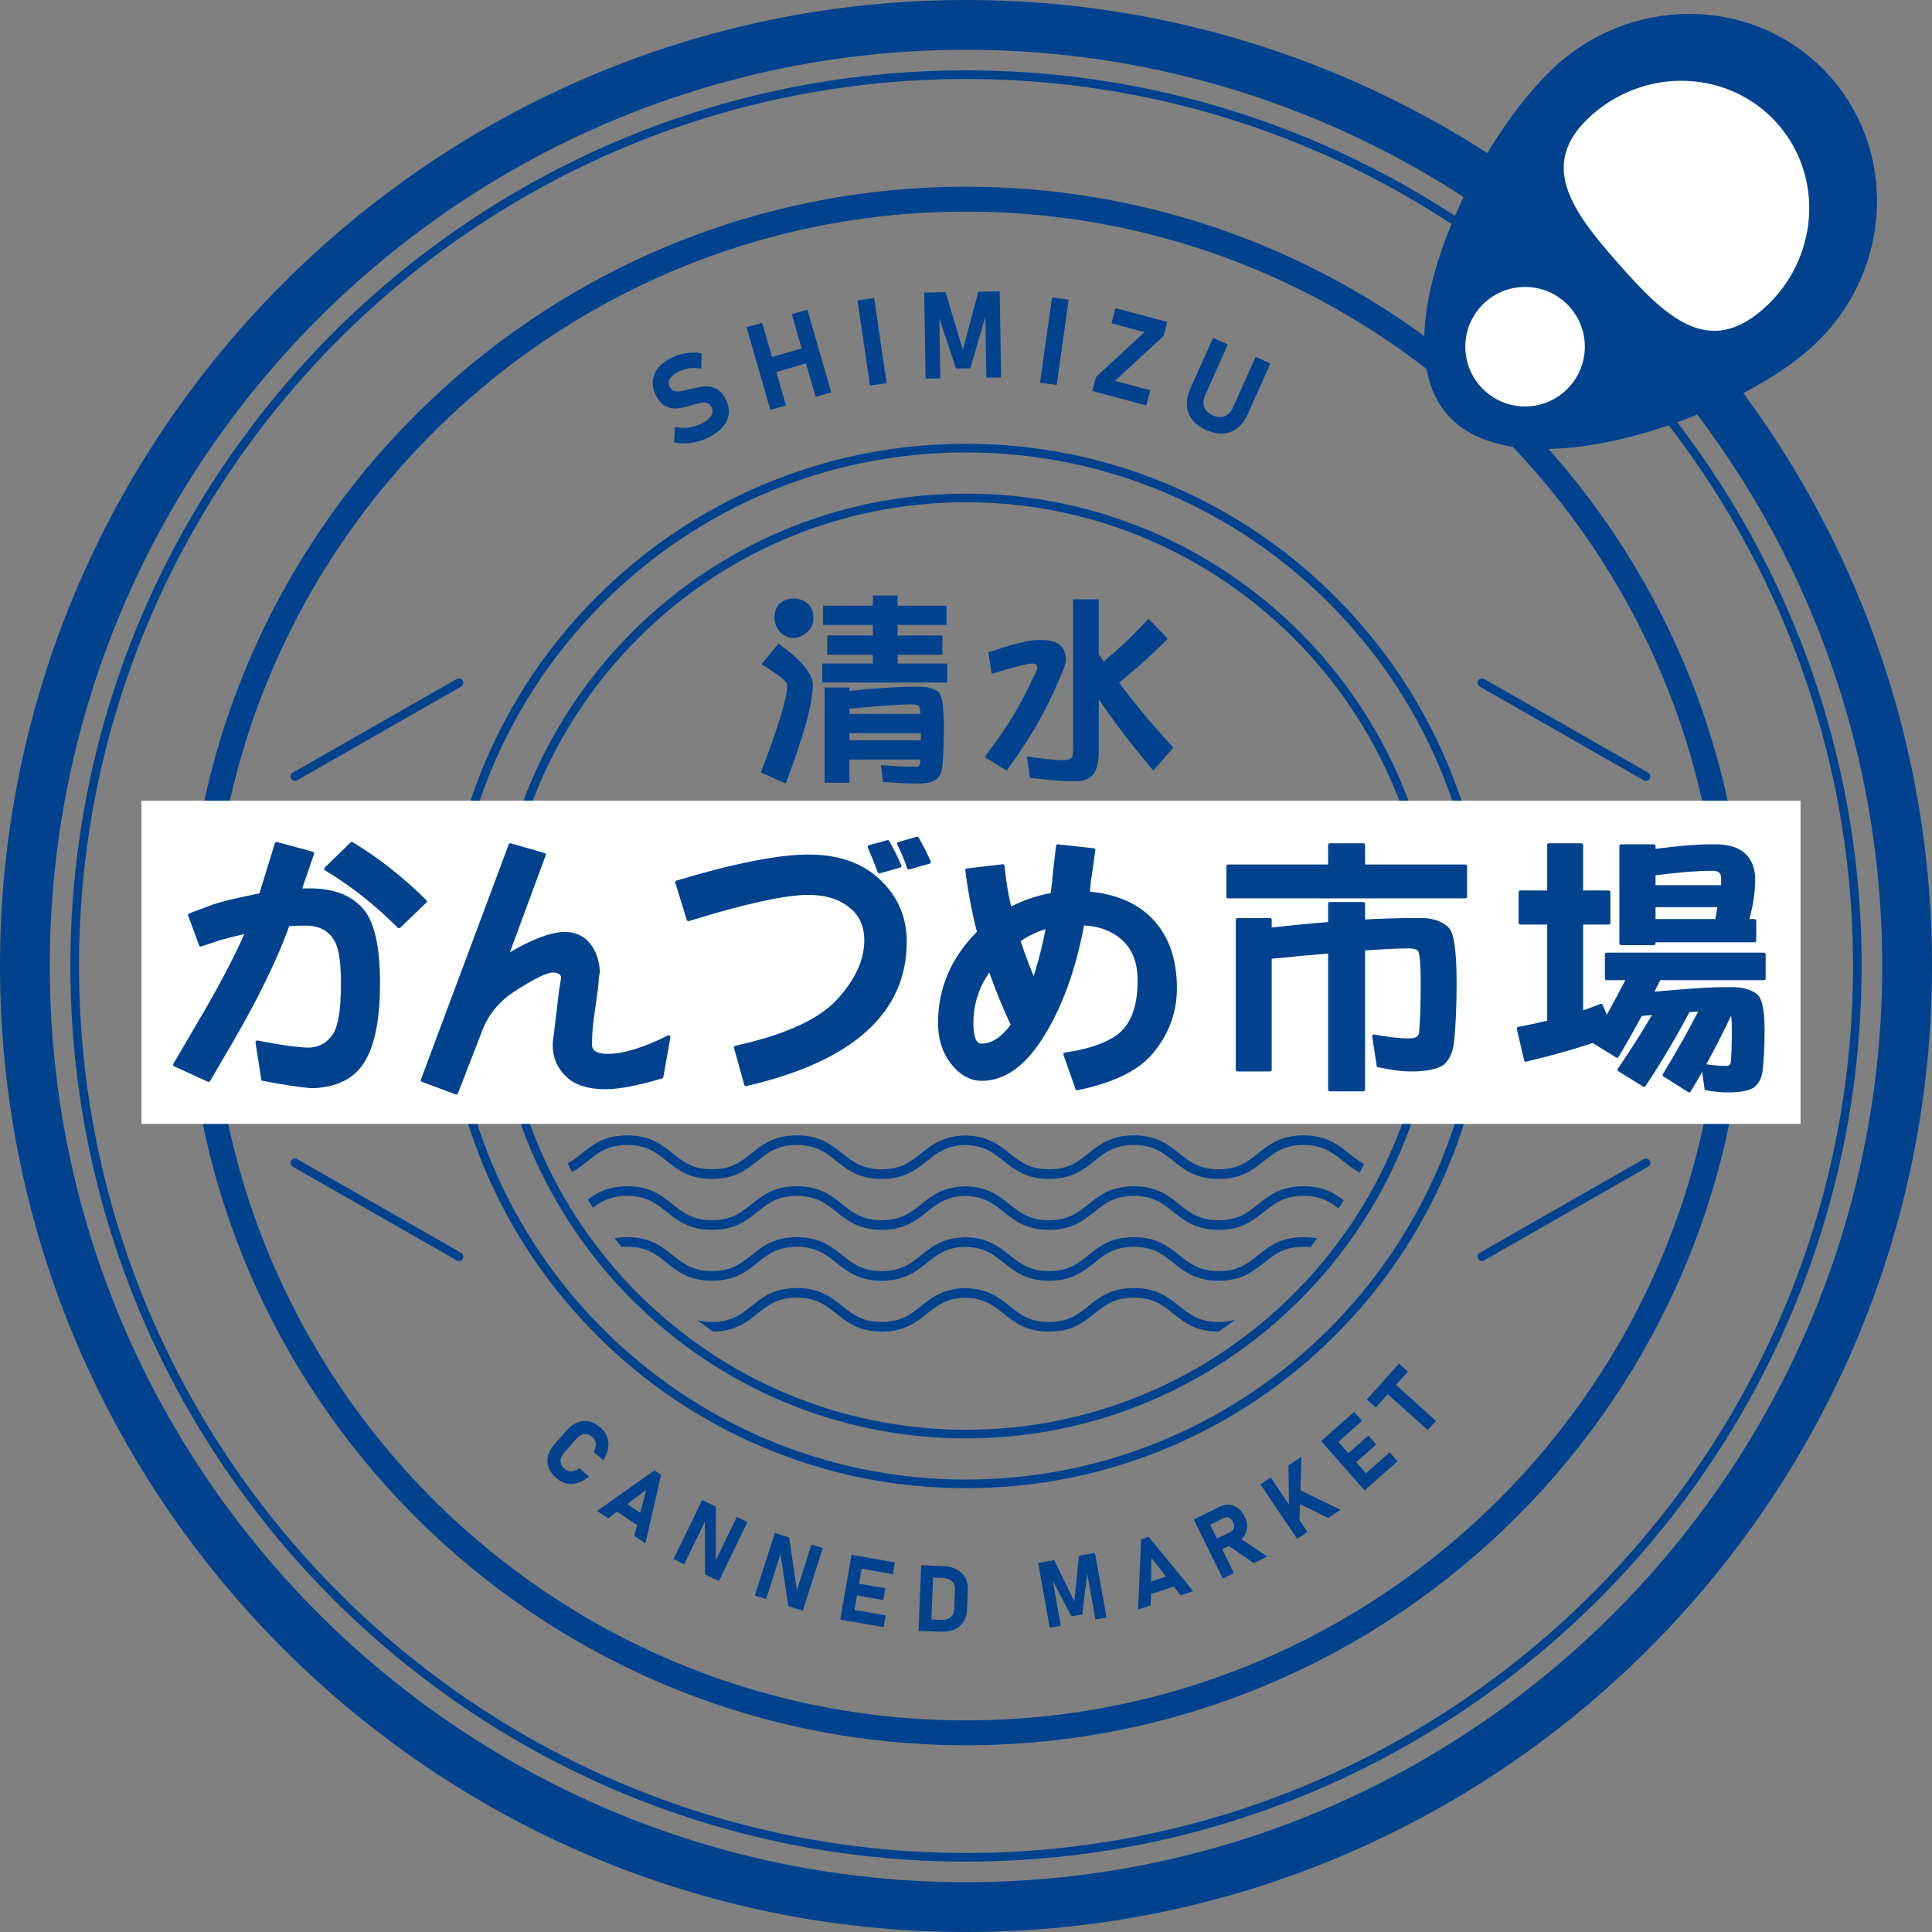
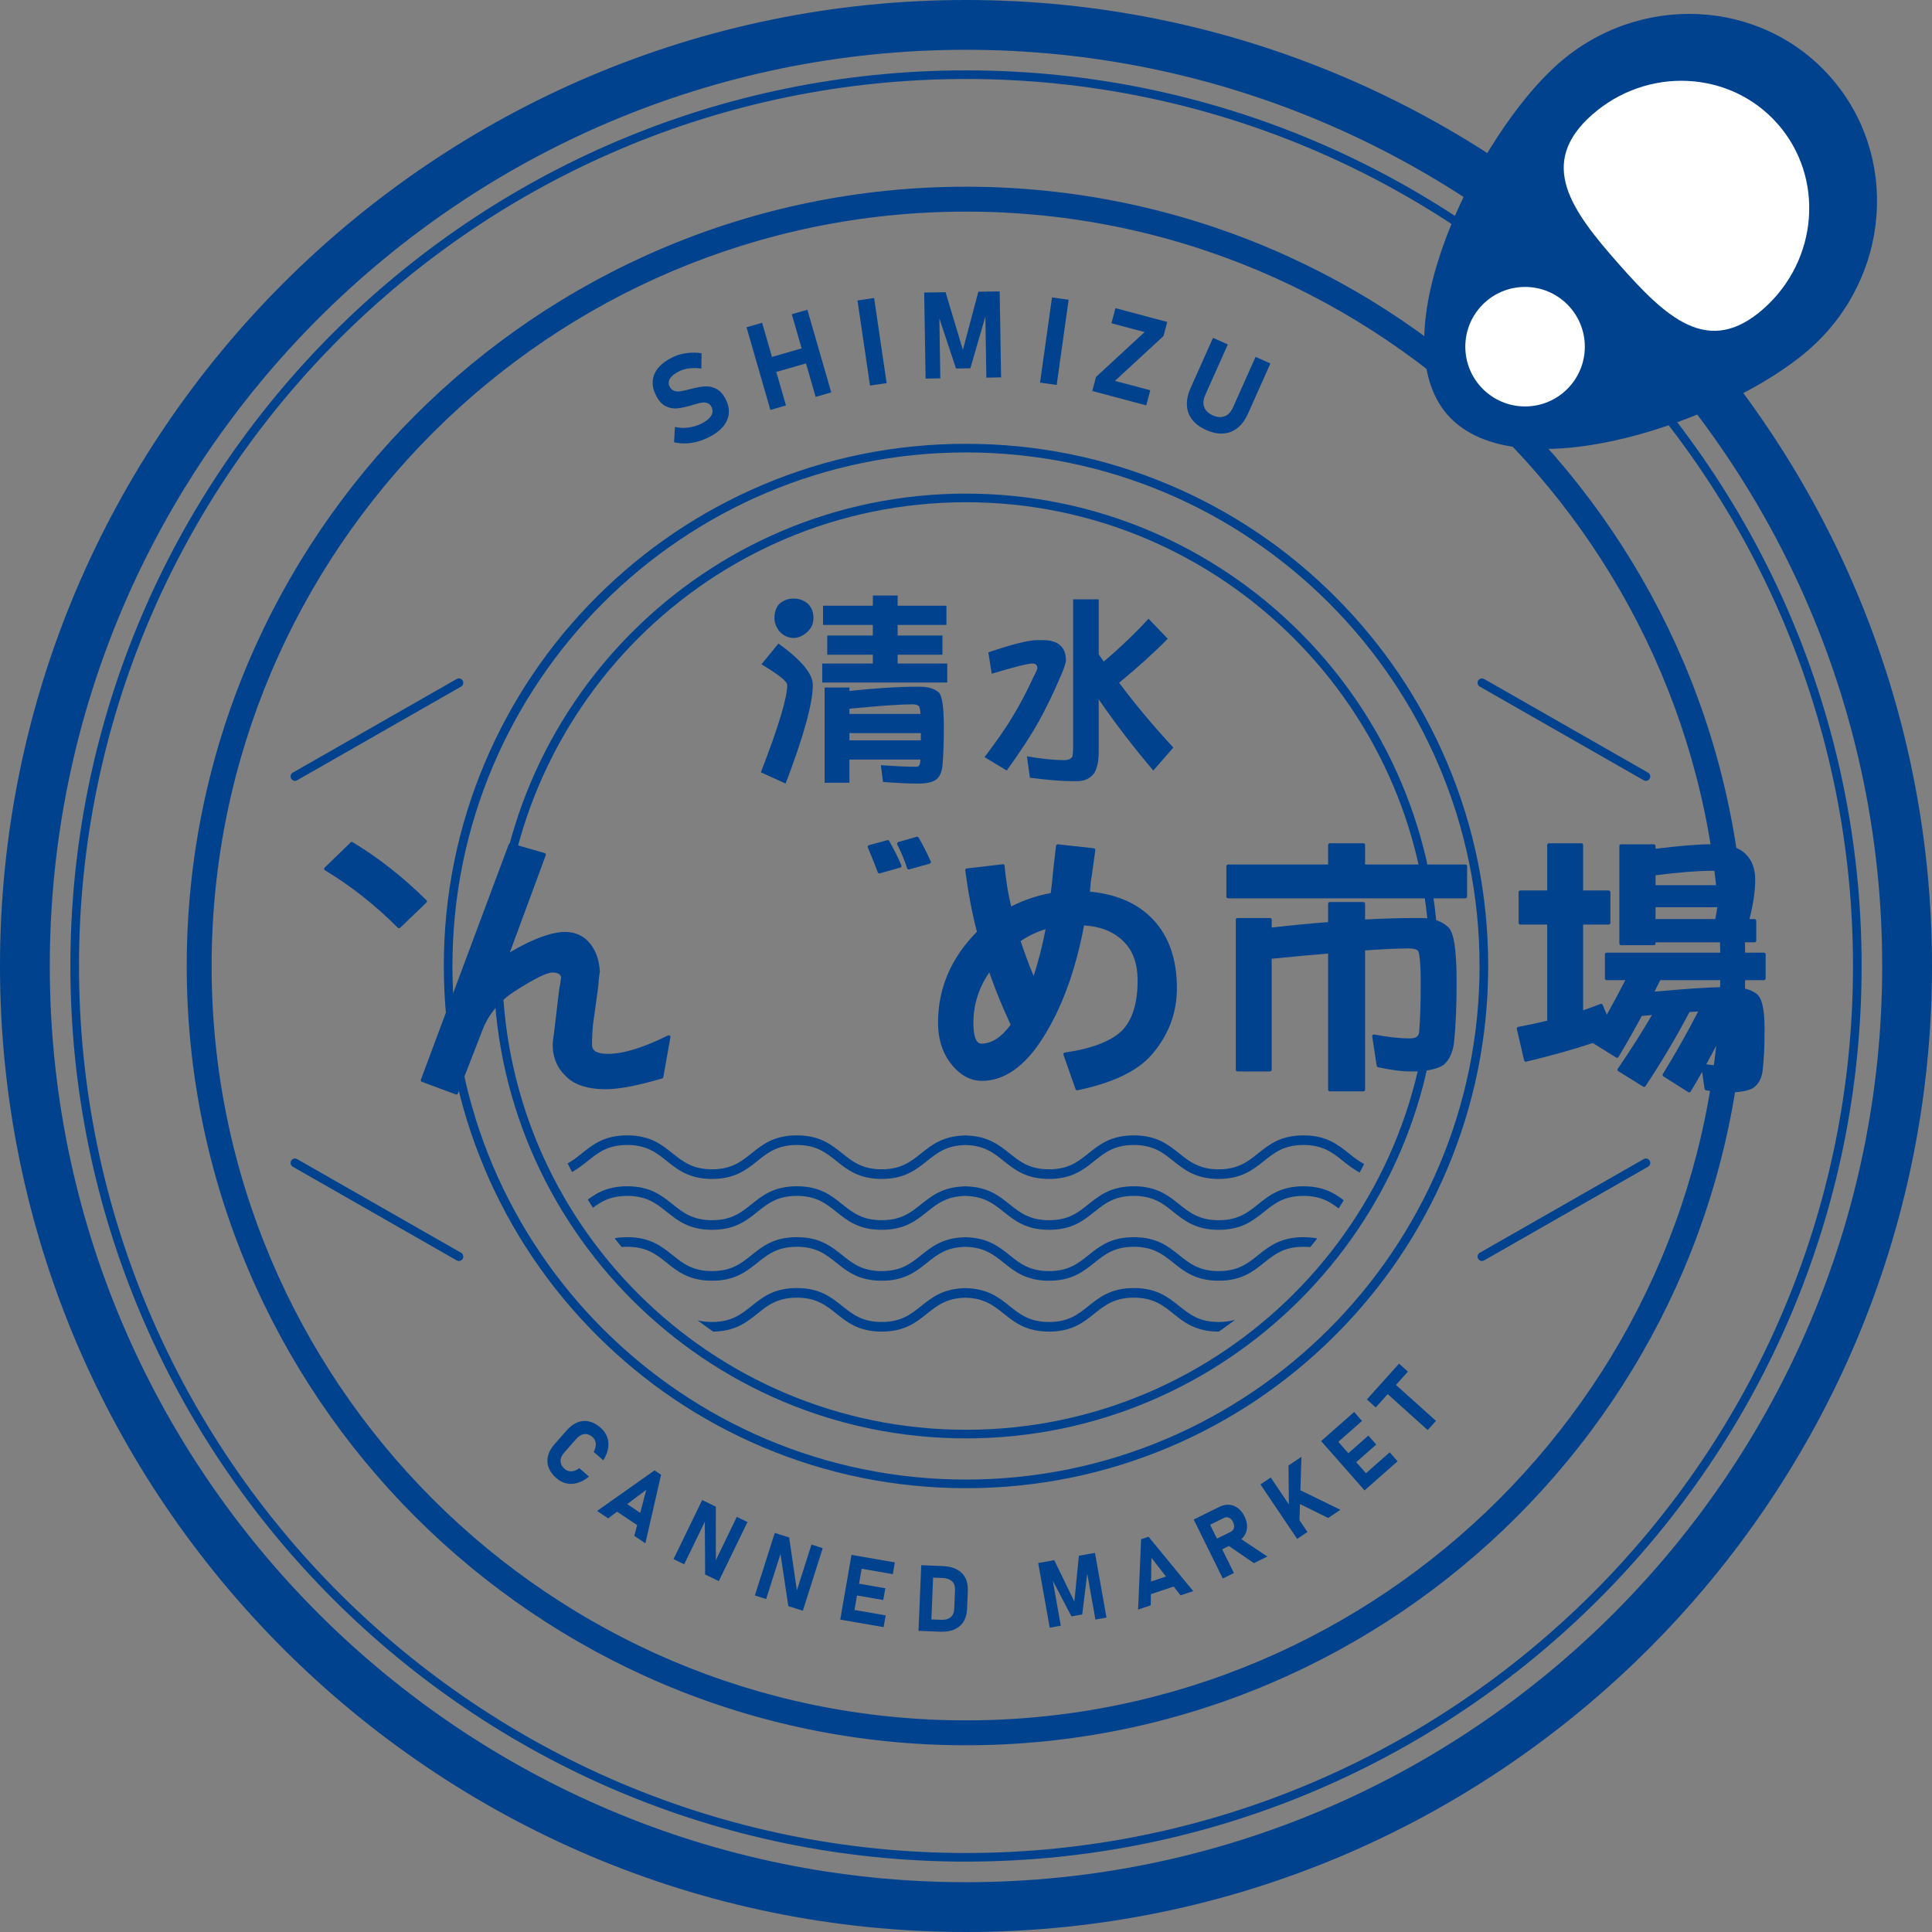
<svg xmlns="http://www.w3.org/2000/svg" id="_レイヤー_2" viewBox="0 0 1480.4 1480.39">
  <rect x="0" y="0" width="1480.4" height="1480.39" fill="#808080" stroke="none" />
  <defs>
    <style>.cls-1{clip-path:url(#clippath);}.cls-2{fill:none;}.cls-2,.cls-3,.cls-4{stroke-width:0px;}.cls-3{fill:#fff;}.cls-4{fill:#00428e;}</style>
    <clipPath id="clippath">
      <path class="cls-2" d="m740.2,1080.93c-187.88,0-340.73-152.85-340.73-340.73s152.85-340.74,340.73-340.74,340.73,152.85,340.73,340.74-152.85,340.73-340.73,340.73Z" />
    </clipPath>
  </defs>
  <g id="_ロゴデザイン">
    <path class="cls-4" d="m596.48,493.1c17.57,12.67,26.36,23.24,26.36,31.72,0,13.9-6.95,39.08-20.84,75.56l-19-8.58c13.49-34.84,20.23-57.16,20.23-66.97,0-2.66-6.59-7.92-19.77-15.79l13.03-15.94Zm11.65-34.48c3.88,0,7.41,1.23,10.57,3.68,3.06,2.76,4.6,6.49,4.6,11.19s-1.74,8.23-5.21,11.19c-3.27,2.76-6.59,4.14-9.96,4.14-4.29,0-8.02-1.79-11.19-5.36-2.35-3.27-3.52-6.59-3.52-9.96,0-3.98,1.07-7.41,3.22-10.27,3.17-3.06,7-4.6,11.49-4.6Zm22.53,5.52h38.16v-7.82h19v7.82h37.39v14.71h-37.39v8.12h34.33v14.71h-34.33v6.74h38.01v14.56h-95.79v-14.56h38.77v-6.74h-34.94v-14.71h34.94v-8.12h-38.16v-14.71Zm1.23,62.68h19v2.61c20.54-2.15,37.34-3.22,50.42-3.22h3.83c6.03,0,10.73,1.43,14.1,4.29,2.66,2.35,3.98,11.29,3.98,26.82,0,11.65-.36,21.51-1.07,29.58-.51,4.7-2.04,8.12-4.6,10.27-2.45,1.94-6.49,3.01-12.11,3.22h-3.06c-6.64,0-15.23-.41-25.75-1.23l-1.69-12.87c10.42.82,19.56,1.23,27.43,1.23,1.74,0,2.66-1.43,2.76-4.29.1-.51.15-.92.15-1.23h-54.41v17.78h-19v-72.95Zm19,20.23h54.41c-.21-3.58-.67-5.62-1.38-6.13-.92-.82-2.61-1.23-5.06-1.23-8.69,0-24.67,1.13-47.97,3.37v3.98Zm0,20.23h54.71v-5.52h-54.71v5.52Z" />
    <path class="cls-4" d="m796.54,490.5h2.3c11.95,0,17.93,5.16,17.93,15.48,0,2.15-1.79,7.2-5.36,15.17-4.7,10.93-9.86,21.51-15.48,31.72-6.13,10.93-14.31,23.45-24.52,37.55l-17.01-10.27c9.2-12.05,16.35-22.38,21.46-30.96,5.21-8.48,10.52-18.54,15.94-30.19,2.04-3.88,3.06-6.23,3.06-7.05,0-2.35-1.28-3.52-3.83-3.52-3.47,0-13.85,2.61-31.11,7.82l-2.61-16.4c18.39-6.23,30.9-9.35,37.55-9.35h1.69Zm25.75-31.26h19.62v42.15c1.23,1.84,2.5,3.68,3.83,5.52,12.57-10.62,24.01-21.56,34.33-32.8l14.71,15.33c-10.32,10.52-22.73,21.76-37.24,33.72,12.16,16.35,26,32.9,41.53,49.66l-15.33,17.62c-14.82-17.37-28.76-35.56-41.84-54.56v39.85c0,7.15-1.12,12.67-3.37,16.55-2.96,4.19-7.41,6.28-13.33,6.28h-4.6c-7.05,0-17.52-.87-31.42-2.6l-2.3-16.4c11.75,1.94,21.15,2.91,28.2,2.91,3.27,0,5.46-.87,6.59-2.61.41-1.63.61-4.39.61-8.28v-112.34Z" />
    <path class="cls-4" d="m420.36,1124.44c-1.08-2.9-1.22-5.88-.44-8.93.78-3.05,2.48-6.07,5.1-9.04l9.13-10.37c2.62-2.98,5.4-5.05,8.33-6.21,2.93-1.16,5.9-1.39,8.92-.7,3.02.69,5.97,2.3,8.84,4.83,2.37,2.09,4.04,4.47,5.02,7.14.97,2.67,1.21,5.52.71,8.54-.49,3.02-1.72,6.12-3.68,9.29l-7.38-6.5c.82-1.49,1.33-2.93,1.53-4.33s.09-2.69-.32-3.88c-.41-1.19-1.13-2.24-2.15-3.14-1.33-1.17-2.71-1.9-4.12-2.18s-2.83-.11-4.25.5-2.77,1.66-4.07,3.13l-9.13,10.37c-1.3,1.47-2.16,2.95-2.58,4.42-.42,1.47-.4,2.9.05,4.27.45,1.37,1.35,2.64,2.68,3.82,1.04.92,2.18,1.51,3.41,1.78,1.24.27,2.53.22,3.88-.16s2.71-1.09,4.08-2.12l7.38,6.5c-2.91,2.33-5.83,3.93-8.77,4.8-2.94.87-5.79,1-8.55.38-2.76-.62-5.33-1.97-7.7-4.06-2.88-2.53-4.85-5.25-5.93-8.15Z" />
    <path class="cls-4" d="m501.55,1126.68l5,3.35-12.03,52.53-8.48-5.69,9.13-35.27-29.15,21.85-8.48-5.69,44.01-31.1Zm-26.76,21.95l22,14.74-5.09,7.59-22-14.74,5.09-7.59Z" />
    <path class="cls-4" d="m538.05,1149.42l10.44,5.06.02,42.88-1.14.45,17.22-35.51,8.16,3.96-21.95,45.26-10.5-5.09-.22-42.32,1.14-.45-16.97,34.98-8.16-3.96,21.95-45.26Z" />
    <path class="cls-4" d="m593.66,1174.6l11.05,3.51,6.17,42.43-1.06.61,11.96-37.61,8.64,2.75-15.24,47.94-11.12-3.53-6.28-41.85,1.06-.61-11.78,37.05-8.64-2.75,15.24-47.94Z" />
    <path class="cls-4" d="m652.46,1191.42l9.35,1.62-8.62,49.6-9.35-1.62,8.62-49.6Zm-3.68,41.18l29.85,5.19-1.57,9-29.85-5.19,1.57-9Zm3.5-20.12l26.09,4.54-1.57,9-26.09-4.54,1.57-9Zm3.56-20.47l29.85,5.19-1.57,9-29.85-5.19,1.57-9Z" />
-     <path class="cls-4" d="m705.9,1199.33l9.48.39-2.09,50.3-9.48-.39,2.09-50.3Zm3.07,41.36l12.07.5c3.11.13,5.55-.52,7.32-1.95,1.77-1.43,2.71-3.51,2.82-6.26l.61-14.81c.11-2.74-.65-4.9-2.3-6.47-1.65-1.57-4.02-2.42-7.14-2.55l-12.07-.5.38-9.13,11.86.49c4.2.17,7.75,1.03,10.65,2.56,2.9,1.53,5.07,3.68,6.51,6.44,1.43,2.76,2.07,6.05,1.91,9.85l-.59,14.25c-.15,3.62-1.03,6.75-2.62,9.39-1.6,2.64-3.92,4.64-6.96,6.02-3.04,1.38-6.71,1.97-11.02,1.79l-11.83-.49.38-9.13Z" />
+     <path class="cls-4" d="m705.9,1199.33l9.48.39-2.09,50.3-9.48-.39,2.09-50.3m3.07,41.36l12.07.5c3.11.13,5.55-.52,7.32-1.95,1.77-1.43,2.71-3.51,2.82-6.26l.61-14.81c.11-2.74-.65-4.9-2.3-6.47-1.65-1.57-4.02-2.42-7.14-2.55l-12.07-.5.38-9.13,11.86.49c4.2.17,7.75,1.03,10.65,2.56,2.9,1.53,5.07,3.68,6.51,6.44,1.43,2.76,2.07,6.05,1.91,9.85l-.59,14.25c-.15,3.62-1.03,6.75-2.62,9.39-1.6,2.64-3.92,4.64-6.96,6.02-3.04,1.38-6.71,1.97-11.02,1.79l-11.83-.49.38-9.13Z" />
    <path class="cls-4" d="m826.72,1192.1l12.3-2.19,8.84,49.56-8.49,1.51-6.86-38.48.73,2.12-3.99,32.47-8.25,1.47-14.84-28.41-.17-2.92,6.86,38.48-8.49,1.51-8.84-49.56,12.3-2.19,15.4,31.72,3.48-35.08Z" />
    <path class="cls-4" d="m874.37,1179.46l5.71-1.91,34.21,41.65-9.69,3.24-22.32-28.79-.53,36.42-9.69,3.24,2.31-53.84Zm1.01,34.6l25.12-8.39,2.9,8.67-25.12,8.39-2.9-8.67Z" />
    <path class="cls-4" d="m914.69,1164.35l8.51-4.2,22.28,45.18-8.51,4.2-22.28-45.18Zm12.66,17.15l15.71-7.75c.87-.43,1.53-1.02,1.98-1.79s.65-1.63.62-2.62-.3-2.01-.8-3.08c-.52-1.06-1.16-1.9-1.92-2.53-.76-.63-1.58-1-2.46-1.11-.88-.11-1.76.06-2.65.5l-15.71,7.75-4.04-8.2,16.4-8.09c2.48-1.22,4.94-1.74,7.38-1.55,2.44.19,4.67,1.05,6.71,2.58,2.04,1.53,3.72,3.64,5.05,6.33,1.33,2.69,1.98,5.31,1.95,7.86-.03,2.55-.72,4.85-2.06,6.9-1.34,2.05-3.25,3.69-5.71,4.9l-16.4,8.08-4.04-8.2Zm12.85,2.11l8.39-5.92,22.52,14.99-10.31,5.08-20.61-14.16Z" />
    <path class="cls-4" d="m965.83,1137.44l7.87-5.3,28.12,41.75-7.87,5.3-28.12-41.75Zm21.87,22.25l-.39-36.72,9.91-6.67-1.63,52.94-7.89-9.55Zm3.7-9.5l3.9-8.84,31.79,15.53-9.33,6.29-26.35-12.98Z" />
    <path class="cls-4" d="m1012.32,1104.22l7.12-6.27,33.27,37.78-7.12,6.27-33.27-37.78Zm2.57-2.27l22.73-20.02,6.04,6.86-22.73,20.02-6.04-6.86Zm13.73,15.59l19.88-17.51,6.04,6.86-19.88,17.5-6.04-6.86Zm13.5,15.33l22.73-20.02,6.04,6.86-22.73,20.02-6.04-6.86Z" />
    <path class="cls-4" d="m1047.36,1072.34l24.67-27.45,6.8,6.11-24.67,27.45-6.8-6.11Zm12.23-7.44l6.34-7.05,34.38,30.9-6.34,7.05-34.38-30.9Z" />
    <path class="cls-4" d="m533.64,338.58c-2.98.74-5.93,1.13-8.85,1.18-2.91.05-5.69-.25-8.31-.9l.73-11.73c3.19.77,6.53.95,10.02.52,3.49-.42,6.81-1.4,9.97-2.92,3.65-1.76,6.18-3.75,7.6-5.96,1.42-2.21,1.58-4.45.49-6.71l-.02-.04c-.76-1.58-1.82-2.61-3.16-3.11-1.34-.49-2.84-.61-4.5-.35-1.65.26-3.69.76-6.12,1.5-.09.01-.18.03-.24.07-.07.03-.15.06-.24.07l-.96.31c-4.28,1.29-7.95,2.1-11.02,2.42-3.07.32-6.08-.25-9.04-1.73-2.96-1.47-5.49-4.38-7.58-8.7l-.02-.04c-1.85-3.84-2.58-7.53-2.18-11.08.4-3.55,1.89-6.83,4.47-9.83s6.18-5.63,10.81-7.86c2.12-1.02,4.41-1.83,6.87-2.41,2.46-.58,4.97-.92,7.54-1.02,2.57-.1,5.12.04,7.66.43l-.16,11.76c-3.05-.47-6.03-.55-8.94-.22-2.91.33-5.51,1.05-7.8,2.15-3.43,1.66-5.81,3.5-7.14,5.54-1.33,2.04-1.51,4.08-.52,6.12l.02.04c.83,1.71,1.97,2.83,3.43,3.35,1.46.52,3.02.66,4.69.43,1.67-.23,3.93-.72,6.79-1.47.12-.02.24-.06.36-.1.12-.04.23-.07.36-.1.18-.05.35-.09.52-.12.17-.03.34-.07.52-.12,4.11-1.08,7.68-1.7,10.7-1.87,3.02-.17,5.94.5,8.75,2.02,2.81,1.51,5.19,4.28,7.14,8.31l.04.08c1.83,3.78,2.51,7.45,2.04,11-.47,3.55-2.06,6.85-4.76,9.9-2.71,3.05-6.44,5.73-11.2,8.03-2.83,1.37-5.74,2.42-8.72,3.15Z" />
    <path class="cls-4" d="m572.03,250.77l11.94-3.44,18.28,63.34-11.94,3.44-18.28-63.34Zm13.09,24.59l36.9-10.65,3.32,11.5-36.9,10.65-3.32-11.5Zm21.59-34.59l11.94-3.44,18.28,63.34-11.94,3.44-18.28-63.34Z" />
    <path class="cls-4" d="m679.39,293.57l-12.74,1.88-9.6-65.23,12.74-1.88,9.6,65.23Z" />
    <path class="cls-4" d="m749.65,223.53l16.37-.27,1.07,65.92-11.29.18-.83-51.19.5,2.89-11.94,41.14-10.97.18-13.25-39.83.39-3.82.83,51.19-11.29.18-1.07-65.92,16.37-.27,13.28,44.23,11.84-44.63Z" />
    <path class="cls-4" d="m809.69,294.97l-12.75-1.79,9.16-65.29,12.75,1.79-9.16,65.29Z" />
    <path class="cls-4" d="m891.55,257.48l-37.23,34.37,27.08,7.22-3.09,11.57-41.36-11.03,2.88-10.78,37.23-34.37-25.41-6.78,3.08-11.57,39.69,10.59-2.88,10.78Z" />
    <path class="cls-4" d="m913.55,321.56c-2.5-3.22-3.86-6.89-4.07-11.01-.21-4.12.73-8.54,2.84-13.26l17.16-38.42,11.34,5.07-17.29,38.71c-1.54,3.45-1.81,6.54-.81,9.27,1,2.73,3.18,4.85,6.55,6.35,3.39,1.52,6.45,1.74,9.16.67,2.71-1.07,4.84-3.33,6.38-6.78l17.29-38.71,11.34,5.07-17.16,38.42c-2.11,4.72-4.77,8.37-8,10.95-3.22,2.58-6.88,4.01-10.96,4.29-4.08.28-8.44-.62-13.08-2.69-4.64-2.07-8.21-4.72-10.71-7.94Z" />
    <path class="cls-4" d="m740.2,1480.39C332.05,1480.39,0,1148.34,0,740.2S332.05,0,740.2,0s740.2,332.05,740.2,740.2-332.05,740.2-740.2,740.2Zm0-1442.24C353.09,38.15,38.15,353.09,38.15,740.2s314.94,702.04,702.05,702.04,702.05-314.94,702.05-702.04S1127.31,38.15,740.2,38.15Z" />
    <path class="cls-4" d="m740.2,1426.47c-378.41,0-686.27-307.86-686.27-686.27S361.79,53.92,740.2,53.92s686.27,307.86,686.27,686.27-307.86,686.27-686.27,686.27Zm0-1365.94C365.43,60.53,60.53,365.43,60.53,740.2s304.9,679.67,679.67,679.67,679.67-304.9,679.67-679.67S1114.97,60.53,740.2,60.53Z" />
    <path class="cls-4" d="m740.2,1337.32c-329.26,0-597.12-267.87-597.12-597.12S410.94,143.07,740.2,143.07s597.12,267.87,597.12,597.13-267.87,597.12-597.12,597.12Zm0-1175.17c-318.74,0-578.05,259.31-578.05,578.05s259.31,578.04,578.05,578.04,578.05-259.31,578.05-578.04S1058.94,162.15,740.2,162.15Z" />
    <path class="cls-4" d="m740.2,1140.32c-54.01,0-106.42-10.58-155.75-31.45-47.65-20.15-90.44-49-127.18-85.75s-65.6-79.54-85.75-127.18c-20.87-49.33-31.44-101.73-31.44-155.75s10.58-106.42,31.44-155.75c20.15-47.65,49-90.44,85.75-127.18s79.54-65.6,127.18-85.75c49.33-20.87,101.73-31.44,155.75-31.44s106.42,10.58,155.75,31.44c47.65,20.15,90.44,49,127.18,85.75s65.6,79.54,85.75,127.18c20.87,49.33,31.45,101.73,31.45,155.75s-10.58,106.42-31.45,155.75c-20.15,47.65-49,90.44-85.75,127.18s-79.54,65.6-127.18,85.75c-49.33,20.87-101.73,31.45-155.75,31.45Zm0-793.64c-216.99,0-393.52,176.53-393.52,393.52s176.53,393.52,393.52,393.52,393.52-176.53,393.52-393.52-176.53-393.52-393.52-393.52Z" />
    <path class="cls-4" d="m740.2,1102.17c-199.59,0-361.97-162.38-361.97-361.97s162.38-361.97,361.97-361.97,361.97,162.38,361.97,361.97-162.38,361.97-361.97,361.97Zm0-717.33c-195.95,0-355.36,159.42-355.36,355.37s159.41,355.36,355.36,355.36,355.36-159.41,355.36-355.36-159.41-355.37-355.36-355.37Z" />
    <path class="cls-4" d="m1193.8,48.99c62.02-54.79,155.48-50.32,208.75,9.98,53.27,60.3,46.17,153.6-15.85,208.39-62.02,54.79-224.11,110.95-277.38,50.65-53.27-60.3,22.46-214.22,84.48-269.01Z" />
    <circle class="cls-3" cx="1168.59" cy="265.65" r="45.79" />
    <path class="cls-3" d="m1219.87,88c42.23-37.3,105.86-34.26,142.13,6.79,36.27,41.06,31.44,104.58-10.79,141.88-42.23,37.3-74.6,6.65-110.87-34.41-36.27-41.06-62.7-76.96-20.47-114.27Z" />
-     <rect class="cls-3" x="108.37" y="613.54" width="1271.29" height="247.63" />
    <path class="cls-4" d="m270.23,645.34c-.2-.12-.43-.18-.67-.18-.34,0-.66.13-.9.37l-19.89,19.29c-.29.27-.43.68-.39,1.08.05.4.28.76.62.96,19.52,11.69,38.3,26.5,55.82,44.02.25.25.57.38.92.38s.66-.13.9-.36l20.1-19.29c.25-.24.4-.58.4-.93s-.14-.69-.39-.93c-18.07-17.8-37.09-32.74-56.51-44.4Z" />
-     <path class="cls-4" d="m237.61,680.73h-6.02l9.06-26.42c.12-.34.09-.71-.08-1.03-.17-.31-.46-.55-.81-.64l-27.53-7.44c-.06-.02-.28-.04-.34-.04-.57,0-1.07.37-1.24.91l-11.67,37.85c-.05.21-.11.42-.16.61-16.46,3.28-28.23,6.09-35.01,8.34l-18.89,7.03c-.66.25-1.01.99-.76,1.66l8.44,22.91c.19.51.68.85,1.22.85.07,0,.35-.04.42-.07l14.19-4.8c7.83-2.12,14.13-3.7,18.77-4.7-8.38,19.01-20.86,42.52-37.11,69.92l-17.28,29.54c-.18.31-.23.69-.12,1.05.11.35.37.63.7.78l25.92,11.86c.17.08.35.12.54.12.46,0,.89-.25,1.12-.64l17.49-29.94c19.43-33.44,33.97-63.33,43.22-88.84,4.38-.23,8.6-.35,12.54-.35,11.43,0,19.28,4.81,23.33,14.29,2.46,5.71,3.71,15.88,3.71,30.23,0,21.91-2.66,35.69-7.95,40.98-4.3,5.29-10.14,7.97-17.34,7.97h-.51c-8.2-.27-21.04-2.09-38.17-5.41-.04,0-.21-.02-.26-.02-.34,0-.66.13-.9.36-.3.29-.44.71-.38,1.13l4.42,28.34c.08.54.5.97,1.04,1.07,15.39,2.95,27.95,4.84,37.42,5.65h.03c16.94-.41,29.64-5.78,37.76-15.97,9.79-12.37,14.75-33.94,14.75-64.11s-4.65-48.64-13.81-58.35c-8.93-9.75-22.3-14.69-39.74-14.69Z" />
    <path class="cls-4" d="m512.43,793.27c-.2,0-.4.04-.58.13-18.75,9.38-34.24,14.13-46.04,14.13-8.19,0-12.17-2.27-12.17-6.94,0-5.16.27-10.46.79-15.7l3.82-27.94c.27-2.04.48-4.42.6-7.02.4-2.8.67-4.61.81-5.69-.55-8.53-3.01-15.61-7.31-21.02-4.79-6.06-11.36-9.13-19.51-9.13s-19.36,3.5-32.75,10.4c-2.48,1.29-5.56,3.01-9.39,5.23l27.48-74.38c.12-.34.1-.71-.06-1.03-.16-.32-.46-.56-.8-.66l-25.92-7.43c-.06-.02-.3-.05-.37-.05-.54,0-1.03.34-1.21.84l-67.32,180.27c-.12.33-.11.68.04.99.14.31.4.55.73.67l25.93,9.65c.14.05.29.08.45.08.54,0,1.01-.32,1.21-.83l19.09-49.22c4.7-11.75,12.85-21.49,24.21-28.94,14.99-9.6,24.76-14.47,29.04-14.47s6.43,1.29,6.75,3.77c-.39,3.14-.86,6.03-1.41,8.65l-3.81,32.11c-.82,5.48-1.22,9.03-1.22,10.84,0,9.84,3.59,18.14,10.65,24.65,6.38,6.1,16.14,9.26,29.02,9.4h.73c10.36,0,24.98-2.79,43.46-8.29.47-.14.82-.53.91-1.01l5.43-30.55c.08-.48-.11-.97-.5-1.27-.22-.17-.49-.25-.77-.25Z" />
    <path class="cls-4" d="m672.61,668.41c.19.5.68.84,1.21.84.06,0,.29-.03.35-.05l15.67-4.42c.37-.1.67-.36.82-.69.16-.34.17-.73.02-1.07-2.81-6.43-5.94-12.69-9.3-18.61-.23-.41-.66-.66-1.13-.66-.06,0-.28.03-.34.04l-14.07,3.82c-.36.1-.66.35-.82.68-.16.33-.18.72-.03,1.07,3.32,7.97,5.89,14.38,7.62,19.04Z" />
-     <path class="cls-4" d="m674.11,673.85c-13.19-12.64-31.54-19.05-54.56-19.05s-57,6.71-101.25,19.95c-.33.1-.61.33-.78.63-.16.31-.2.66-.09.99l8.84,28.54c.17.54.67.91,1.24.91.06,0,.32-.04.38-.06,42.96-13.3,73.79-20.04,91.66-20.04,13.41,0,24.22,3.48,32.13,10.36,7.15,5.87,10.71,14.26,10.58,24.91-.13,14.87-7.18,30-20.96,44.96-13.82,15.14-40.03,27.04-77.9,35.38-.35.08-.65.29-.83.6-.18.3-.23.67-.14,1.01l7.84,28.34c.15.56.67.95,1.25.95.05,0,.24-.02.29-.03,81.88-18.82,123.26-56.23,122.99-111.2-.14-18.64-7.1-34.5-20.7-47.15Z" />
    <path class="cls-4" d="m703.88,641.78c-.23-.4-.66-.64-1.12-.64-.06,0-.3.03-.36.05l-14.07,4.02c-.37.11-.67.37-.82.72-.16.35-.15.75.02,1.1,3.44,7.02,5.99,13.17,7.56,18.29.17.55.67.92,1.24.92.06,0,.29-.03.35-.05l15.68-4.42c.36-.1.66-.36.82-.7.16-.34.16-.73,0-1.08-3.09-6.84-6.22-12.97-9.31-18.21Z" />
    <path class="cls-4" d="m835.18,683.26c.38-5.55.82-9.47,1.31-11.71l2.81-20.09c.05-.34-.04-.7-.26-.98-.21-.27-.53-.46-.88-.5q-27.62-3.02-27.68-3.02c-.66,0-1.21.49-1.29,1.14l-2.01,17.12c-.74,8.37-1.43,14.79-2.06,19.1-10.58,1.95-20.78,5.4-30.34,10.25-2.44-10.34-4.13-20.82-5.01-31.15-.02-.34-.19-.67-.47-.9-.23-.19-.52-.29-.82-.29q-.05,0-27.68,3.22c-.35.04-.65.21-.87.49-.21.27-.31.62-.26.96,2.1,16.58,5.09,32.41,8.89,47.07-19.77,19.88-29.8,43.33-29.8,69.73,0,11.89,3.06,22.09,9.1,30.32,6.92,9.27,15.04,14.05,24.14,14.18h.32c17.29,0,33.04-11.09,46.81-32.95,14.47-22.7,25.07-51.68,31.52-86.16,13,.83,23.28,5.07,30.58,12.62,6.82,6.82,10.34,16.53,10.47,28.84.13,17.65-3.87,30.8-11.88,39.06-8.34,8.21-23.1,13.9-43.89,16.93-.39.05-.72.28-.92.61-.2.33-.25.74-.12,1.1l9.25,26.33c.18.52.67.86,1.22.86.04,0,.22-.02.26-.03,26.82-5.53,45.93-14.66,56.78-27.14,12.88-14.78,19.41-31.97,19.41-51.1,0-21.81-6-39.34-17.83-52.13-11.59-12.52-28.01-19.86-48.81-21.8Zm-77.14,61.85c5.03,14.23,10.54,27.7,16.38,40.07-7.08,9.64-14.62,14.52-22.41,14.52-4.08,0-6.14-5.38-6.14-15.99,0-13.84,4.1-26.83,12.18-38.61Zm43.15-33.13c-2.39,12.43-5.46,24.5-9.14,35.91-3.62-8.6-6.97-17.6-9.97-26.77,5.89-4.04,12.31-7.11,19.11-9.15Z" />
    <path class="cls-4" d="m1122.87,662.44h-76.88v-14.98c0-.71-.58-1.3-1.3-1.3h-25.72c-.71,0-1.3.58-1.3,1.3v14.98h-76.68c-.71,0-1.3.58-1.3,1.3v23.31c0,.71.58,1.3,1.3,1.3h181.88c.71,0,1.3-.58,1.3-1.3v-23.31c0-.71-.58-1.3-1.3-1.3Z" />
    <path class="cls-4" d="m1088.91,703.44h-5.43c-11.12,0-23.73.38-37.49,1.13v-12.09c0-.71-.58-1.3-1.3-1.3h-25.72c-.71,0-1.3.58-1.3,1.3v14.07c-13.27,1.03-27.81,2.43-43.23,4.17v-5.98c0-.71-.58-1.3-1.3-1.3h-24.92c-.71,0-1.3.58-1.3,1.3v114.95c0,.71.58,1.3,1.3,1.3h24.92c.71,0,1.3-.58,1.3-1.3v-85.05c16.02-1.62,30.56-2.96,43.23-3.98v104.3c0,.71.58,1.3,1.3,1.3h25.72c.71,0,1.3-.58,1.3-1.3v-106.71c14.25-1.01,25.51-1.52,33.47-1.52,3.35,0,5.76.58,6.96,1.67.52.48,2.2,3.67,2.2,24.77,0,15.82-.4,28.49-1.2,37.65-.33,3.32-2.6,4.86-7.15,4.86-7.78,0-16.96-1.01-27.27-2.99-.05-.01-.22-.03-.26-.03-.34,0-.66.13-.9.36-.3.29-.45.71-.38,1.13l3.42,22.51c.08.52.48.96,1,1.07,9.83,2.15,18.03,3.24,24.39,3.24h4.68c9.71-.41,16.79-2.05,21.08-4.93,4.39-3.68,7.11-9.37,8.09-16.93,1.34-12.6,2.01-28.06,2.01-45.96,0-25.21-2.05-38.8-6.44-42.74-4.92-4.64-11.91-6.98-20.78-6.98Z" />
    <path class="cls-4" d="m1351.65,729.97h-120.58c-.71,0-1.3.58-1.3,1.3v18.49c0,.71.58,1.3,1.3,1.3h14.35c-4.41,8.54-9.18,17.44-14.19,26.49l-3.19-7.59c-.2-.48-.67-.79-1.19-.79-.16,0-.32.03-.49.09-4.37,1.77-8.83,3.4-13.29,4.85v-65.66h19.61c.71,0,1.3-.58,1.3-1.3v-23.51c0-.71-.58-1.3-1.3-1.3h-19.61v-34.88c0-.71-.58-1.3-1.3-1.3h-24.92c-.71,0-1.3.58-1.3,1.3v34.88h-20.61c-.71,0-1.3.58-1.3,1.3v23.51c0,.71.58,1.3,1.3,1.3h20.61v73.65c-7.25,1.76-14.73,3.37-22.25,4.77-.35.06-.66.27-.86.57-.19.3-.25.66-.18,1l5.63,24.12c.08.33.28.62.58.8.2.13.44.19.68.19.05,0,.25-.02.3-.04,19.23-4.61,36.38-9.42,50.98-14.3l17.98,11.14c.21.13.44.19.68.19.05,0,.26-.02.31-.04.34-.08.63-.3.8-.6,6.14-10.32,12.13-20.88,17.79-31.4,2.72-.28,5.34-.52,7.86-.73-7.67,13.04-16.49,26.89-26.23,41.19-.2.29-.27.65-.2.99.07.34.28.65.59.84l19.09,11.86c.2.13.44.19.68.19.44,0,.84-.21,1.08-.58,12.28-18.48,23.61-37.57,33.7-56.76,2.34-.17,4.56-.32,6.66-.43-7.9,15.39-17,31.52-27.07,47.96-.36.6-.17,1.4.42,1.77l19.09,12.06c.21.13.45.2.69.2.05,0,.25-.02.3-.03.34-.08.63-.29.81-.59,3.05-5.01,6-10.09,8.81-15.14l1.86,13.03c.08.56.5,1,1.06,1.1,6.2,1.08,11.35,1.63,15.3,1.63h4.06c7.93-.28,13.48-1.4,17-3.47,3.76-2.74,6.09-6.89,6.95-12.34,1.07-8.72,1.62-19.45,1.62-31.91,0-17.87-2.41-25.21-6.48-28.07-4.5-3.23-10.77-4.86-18.64-4.86h-5.02c-14.09,0-32.87,1.56-54.18,3.43.95-1.98,3.32-6.88,4.4-8.79h79.43c.71,0,1.3-.58,1.3-1.3v-18.49c0-.71-.58-1.3-1.3-1.3Zm-29.14,86.82c-4.28,0-9.34-.44-15.05-1.3,6.71-12.19,13.09-24.68,18.99-37.16.32,2.05.59,5.44.59,11.02,0,10.2-.27,18.41-.8,24.39-.21,2.14-1.32,3.05-3.73,3.05Z" />
    <path class="cls-4" d="m1242.13,724.27h25.12c.71,0,1.3-.58,1.3-1.3v-.92h75.88c.71,0,1.3-.58,1.3-1.3v-15.23c0-.71-.58-1.3-1.3-1.3h-3.93c2.94-11.07,4.43-21.25,4.43-30.26,0-8.23-2.42-14.76-7.19-19.38-4.79-5.07-12.88-7.64-24.05-7.64h-3.22c-9.28,0-23.37,1.16-41.91,3.45v-2.15c0-.71-.58-1.3-1.3-1.3h-25.12c-.71,0-1.3.58-1.3,1.3v74.71c0,.71.58,1.3,1.3,1.3Zm26.42-46v-7.57c17.7-2.3,32.34-3.46,43.52-3.46,4.6,0,6.74,1.7,6.74,5.34v5.7h-50.26Zm0,25.97v-9.08h47.38c-.44,2.2-.99,6.59-1.64,9.08h-45.74Z" />
    <g class="cls-1">
      <path class="cls-4" d="m1063.79,1012.98c-14.96,0-22.36-5.92-30.2-12.19-8.49-6.79-17.26-13.81-34.8-13.81s-26.31,7.02-34.8,13.81c-7.83,6.27-15.24,12.19-30.19,12.19s-22.36-5.92-30.19-12.19c-8.48-6.79-17.26-13.81-34.8-13.81s-26.31,7.02-34.8,13.81c-7.83,6.27-15.24,12.19-30.19,12.19s-22.36-5.92-30.19-12.19c-8.18-6.55-16.71-13.24-33.03-13.72v-.09c-.31,0-.58.04-.88.04-.31,0-.57-.04-.88-.04v.09c-16.32.47-24.85,7.17-33.03,13.71-7.84,6.27-15.24,12.19-30.2,12.19s-22.36-5.92-30.2-12.19c-8.49-6.79-17.26-13.81-34.8-13.81s-26.31,7.02-34.8,13.81c-7.83,6.27-15.24,12.19-30.19,12.19s-22.36-5.92-30.19-12.19c-8.48-6.79-17.26-13.81-34.8-13.81s-26.31,7.02-34.8,13.81c-7.83,6.27-15.24,12.19-30.19,12.19s-22.36-5.92-30.19-12.19c-8.48-6.79-17.26-13.81-34.8-13.81v7.37c14.95,0,22.35,5.92,30.19,12.19,8.48,6.79,17.26,13.81,34.8,13.81s26.31-7.02,34.8-13.81c7.83-6.27,15.24-12.19,30.19-12.19s22.36,5.92,30.19,12.19c8.48,6.79,17.26,13.81,34.8,13.81s26.31-7.02,34.8-13.81c7.83-6.27,15.24-12.19,30.19-12.19s22.36,5.92,30.2,12.19c8.49,6.79,17.26,13.81,34.8,13.81s26.32-7.02,34.8-13.81c7.67-6.14,14.98-11.91,29.31-12.15,14.33.24,21.64,6.01,29.31,12.15,8.48,6.79,17.26,13.81,34.8,13.81s26.31-7.02,34.8-13.81c7.83-6.27,15.24-12.19,30.19-12.19s22.36,5.92,30.19,12.19c8.48,6.79,17.26,13.81,34.8,13.81s26.31-7.02,34.8-13.81c7.83-6.27,15.24-12.19,30.19-12.19s22.36,5.92,30.2,12.19c8.49,6.79,17.26,13.81,34.8,13.81s26.32-7.02,34.8-13.81c7.84-6.27,15.24-12.19,30.2-12.19v-7.37c-17.54,0-26.31,7.02-34.8,13.8-7.84,6.27-15.24,12.19-30.2,12.19Z" />
      <path class="cls-4" d="m1063.79,934.99c-14.96,0-22.36-5.92-30.2-12.19-8.49-6.79-17.26-13.81-34.8-13.81s-26.31,7.02-34.8,13.81c-7.83,6.27-15.24,12.19-30.19,12.19s-22.36-5.92-30.19-12.19c-8.48-6.79-17.26-13.81-34.8-13.81s-26.31,7.02-34.8,13.81c-7.83,6.27-15.24,12.19-30.19,12.19s-22.36-5.92-30.19-12.19c-8.18-6.55-16.71-13.24-33.03-13.72v-.09c-.31,0-.58.04-.88.04-.31,0-.57-.04-.88-.04v.09c-16.32.47-24.85,7.17-33.03,13.71-7.84,6.27-15.24,12.19-30.2,12.19s-22.36-5.92-30.2-12.19c-8.49-6.79-17.26-13.81-34.8-13.81s-26.31,7.02-34.8,13.81c-7.83,6.27-15.24,12.19-30.19,12.19s-22.36-5.92-30.19-12.19c-8.48-6.79-17.26-13.81-34.8-13.81s-26.31,7.02-34.8,13.81c-7.83,6.27-15.24,12.19-30.19,12.19s-22.36-5.92-30.19-12.19c-8.48-6.79-17.26-13.81-34.8-13.81v7.37c14.95,0,22.35,5.92,30.19,12.19,8.48,6.79,17.26,13.81,34.8,13.81s26.31-7.02,34.8-13.81c7.83-6.27,15.24-12.19,30.19-12.19s22.36,5.92,30.19,12.19c8.48,6.79,17.26,13.81,34.8,13.81s26.31-7.02,34.8-13.81c7.83-6.27,15.24-12.19,30.19-12.19s22.36,5.92,30.2,12.19c8.49,6.79,17.26,13.81,34.8,13.81s26.32-7.02,34.8-13.81c7.67-6.14,14.98-11.91,29.31-12.15,14.33.24,21.64,6.01,29.31,12.15,8.48,6.79,17.26,13.81,34.8,13.81s26.31-7.02,34.8-13.81c7.83-6.27,15.24-12.19,30.19-12.19s22.36,5.92,30.19,12.19c8.48,6.79,17.26,13.81,34.8,13.81s26.31-7.02,34.8-13.81c7.83-6.27,15.24-12.19,30.19-12.19s22.36,5.92,30.2,12.19c8.49,6.79,17.26,13.81,34.8,13.81s26.32-7.02,34.8-13.81c7.84-6.27,15.24-12.19,30.2-12.19v-7.37c-17.54,0-26.31,7.02-34.8,13.8-7.84,6.27-15.24,12.19-30.2,12.19Z" />
      <path class="cls-4" d="m1063.79,973.99c-14.96,0-22.36-5.92-30.2-12.19-8.49-6.79-17.26-13.81-34.8-13.81s-26.31,7.02-34.8,13.81c-7.83,6.27-15.24,12.19-30.19,12.19s-22.36-5.92-30.19-12.19c-8.48-6.79-17.26-13.81-34.8-13.81s-26.31,7.02-34.8,13.81c-7.83,6.27-15.24,12.19-30.19,12.19s-22.36-5.92-30.19-12.19c-8.18-6.55-16.71-13.24-33.03-13.72v-.09c-.31,0-.58.04-.88.04-.31,0-.57-.04-.88-.04v.09c-16.32.47-24.85,7.17-33.03,13.71-7.84,6.27-15.24,12.19-30.2,12.19s-22.36-5.92-30.2-12.19c-8.49-6.79-17.26-13.81-34.8-13.81s-26.31,7.02-34.8,13.81c-7.83,6.27-15.24,12.19-30.19,12.19s-22.36-5.92-30.19-12.19c-8.48-6.79-17.26-13.81-34.8-13.81s-26.31,7.02-34.8,13.81c-7.83,6.27-15.24,12.19-30.19,12.19s-22.36-5.92-30.19-12.19c-8.48-6.79-17.26-13.81-34.8-13.81v7.37c14.95,0,22.35,5.92,30.19,12.19,8.48,6.79,17.26,13.81,34.8,13.81s26.31-7.02,34.8-13.81c7.83-6.27,15.24-12.19,30.19-12.19s22.36,5.92,30.19,12.19c8.48,6.79,17.26,13.81,34.8,13.81s26.31-7.02,34.8-13.81c7.83-6.27,15.24-12.19,30.19-12.19s22.36,5.92,30.2,12.19c8.49,6.79,17.26,13.81,34.8,13.81s26.32-7.02,34.8-13.81c7.67-6.14,14.98-11.91,29.31-12.15,14.33.24,21.64,6.01,29.31,12.15,8.48,6.79,17.26,13.81,34.8,13.81s26.31-7.02,34.8-13.81c7.83-6.27,15.24-12.19,30.19-12.19s22.36,5.92,30.19,12.19c8.48,6.79,17.26,13.81,34.8,13.81s26.31-7.02,34.8-13.81c7.83-6.27,15.24-12.19,30.19-12.19s22.36,5.92,30.2,12.19c8.49,6.79,17.26,13.81,34.8,13.81s26.32-7.02,34.8-13.81c7.84-6.27,15.24-12.19,30.2-12.19v-7.37c-17.54,0-26.31,7.02-34.8,13.8-7.84,6.27-15.24,12.19-30.2,12.19Z" />
      <path class="cls-4" d="m1093.99,883.8c-7.84,6.27-15.24,12.19-30.2,12.19s-22.36-5.92-30.2-12.19c-8.49-6.79-17.26-13.81-34.8-13.81s-26.31,7.02-34.8,13.81c-7.83,6.27-15.24,12.19-30.19,12.19s-22.36-5.92-30.19-12.19c-8.48-6.79-17.26-13.81-34.8-13.81s-26.31,7.02-34.8,13.81c-7.83,6.27-15.24,12.19-30.19,12.19s-22.36-5.92-30.19-12.19c-8.18-6.55-16.71-13.24-33.03-13.72v-.09c-.31,0-.58.04-.88.04-.31,0-.57-.04-.88-.04v.09c-16.32.47-24.85,7.17-33.03,13.71-7.84,6.27-15.24,12.19-30.2,12.19s-22.36-5.92-30.2-12.19c-8.49-6.79-17.26-13.81-34.8-13.81s-26.31,7.02-34.8,13.81c-7.83,6.27-15.24,12.19-30.19,12.19s-22.36-5.92-30.19-12.19c-8.48-6.79-17.26-13.81-34.8-13.81s-26.31,7.02-34.8,13.81c-7.83,6.27-15.24,12.19-30.19,12.19s-22.36-5.92-30.19-12.19c-8.48-6.79-17.26-13.81-34.8-13.81v7.37c14.95,0,22.35,5.92,30.19,12.19,8.48,6.79,17.26,13.81,34.8,13.81s26.31-7.02,34.8-13.81c7.83-6.27,15.24-12.19,30.19-12.19s22.36,5.92,30.19,12.19c8.48,6.79,17.26,13.81,34.8,13.81s26.31-7.02,34.8-13.81c7.83-6.27,15.24-12.19,30.19-12.19s22.36,5.92,30.2,12.19c8.49,6.79,17.26,13.81,34.8,13.81s26.32-7.02,34.8-13.81c7.67-6.14,14.98-11.91,29.31-12.15,14.33.24,21.64,6.01,29.31,12.15,8.48,6.79,17.26,13.81,34.8,13.81s26.31-7.02,34.8-13.81c7.83-6.27,15.24-12.19,30.19-12.19s22.36,5.92,30.19,12.19c8.48,6.79,17.26,13.81,34.8,13.81s26.31-7.02,34.8-13.81c7.83-6.27,15.24-12.19,30.19-12.19s22.36,5.92,30.2,12.19c8.49,6.79,17.26,13.81,34.8,13.81s26.32-7.02,34.8-13.81c7.84-6.27,15.24-12.19,30.2-12.19v-7.37c-17.54,0-26.31,7.02-34.8,13.8Z" />
    </g>
    <path class="cls-4" d="m226.02,598.33c-1.17,0-2.3-.61-2.92-1.7-.92-1.61-.36-3.67,1.25-4.59l125.62-71.78c1.61-.92,3.67-.36,4.59,1.25.92,1.61.36,3.67-1.25,4.59l-125.62,71.78c-.53.3-1.1.44-1.67.44Z" />
    <path class="cls-4" d="m1261.17,598.33c-.57,0-1.14-.14-1.67-.44l-125.62-71.78c-1.61-.92-2.17-2.98-1.25-4.59.92-1.61,2.98-2.17,4.59-1.25l125.62,71.78c1.61.92,2.17,2.98,1.25,4.59-.62,1.09-1.76,1.7-2.92,1.7Z" />
    <path class="cls-4" d="m351.64,966.23c-.57,0-1.14-.14-1.67-.44l-125.62-71.78c-1.61-.92-2.17-2.98-1.25-4.59.92-1.61,2.98-2.17,4.59-1.25l125.62,71.78c1.61.92,2.17,2.98,1.25,4.59-.62,1.09-1.76,1.7-2.92,1.7Z" />
    <path class="cls-4" d="m1135.55,966.23c-1.17,0-2.3-.61-2.92-1.7-.92-1.61-.36-3.67,1.25-4.59l125.62-71.78c1.61-.92,3.67-.36,4.59,1.25.92,1.61.36,3.67-1.25,4.59l-125.62,71.78c-.53.3-1.1.44-1.67.44Z" />
  </g>
</svg>